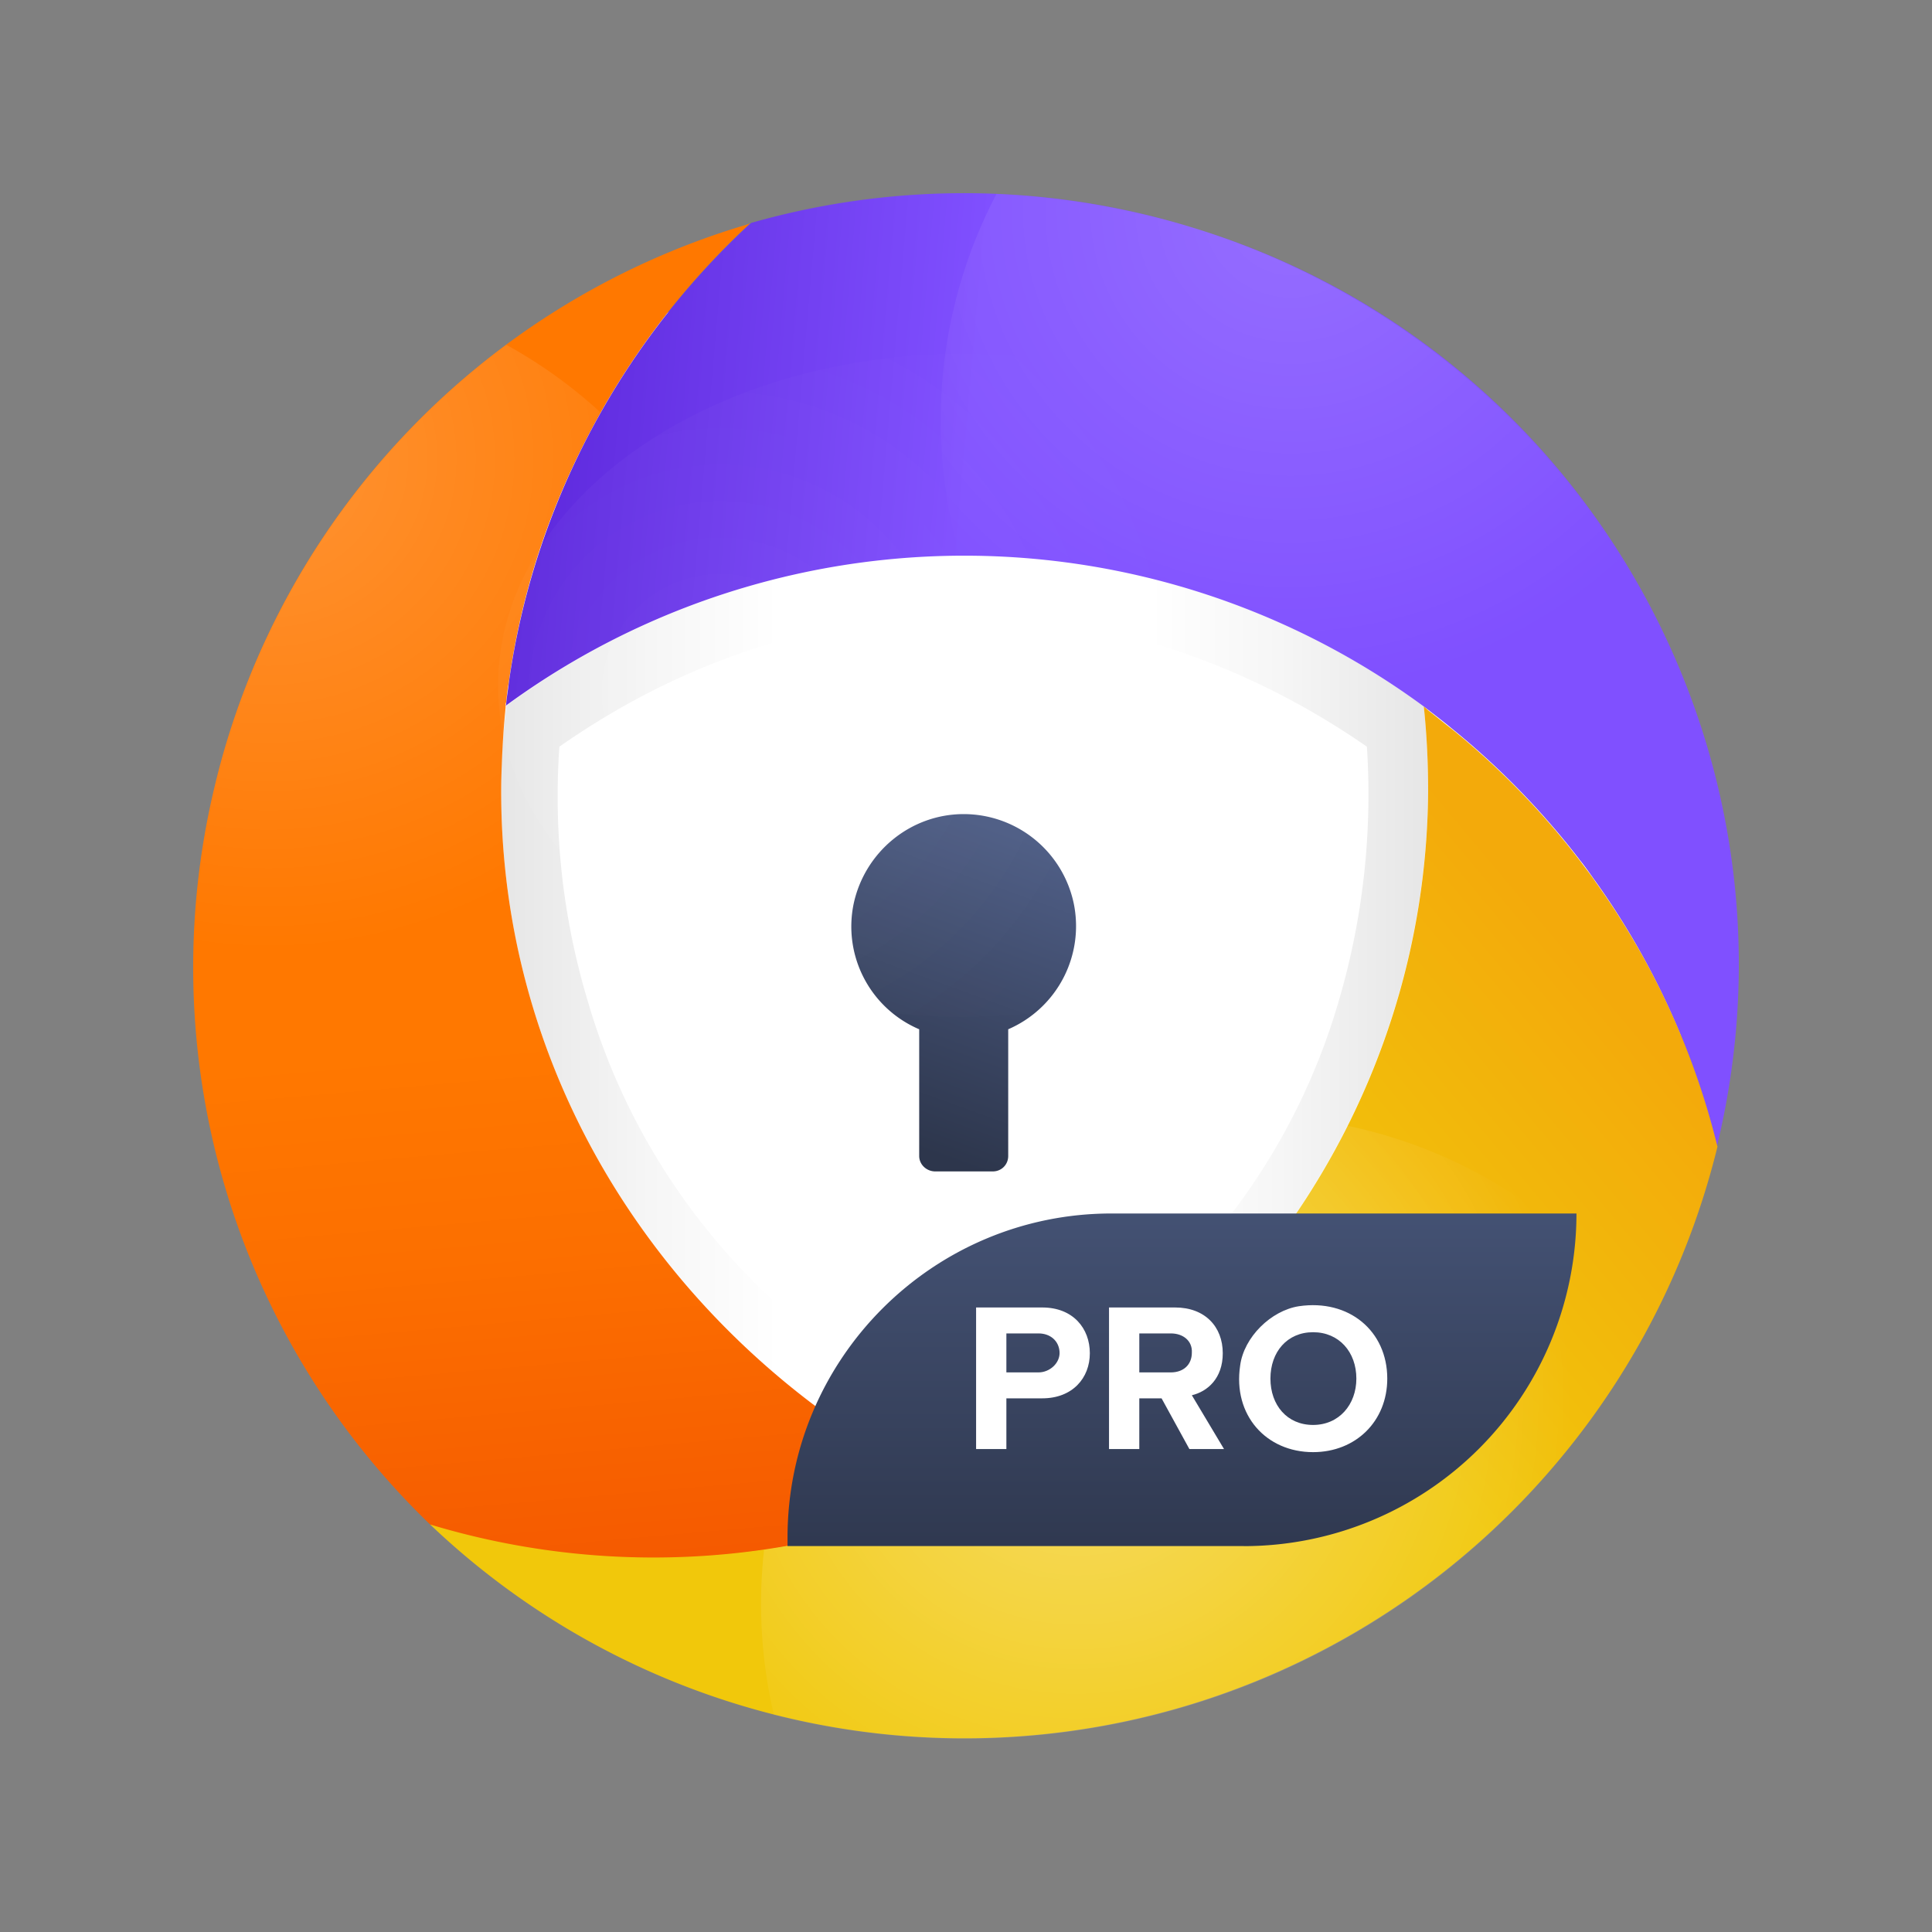
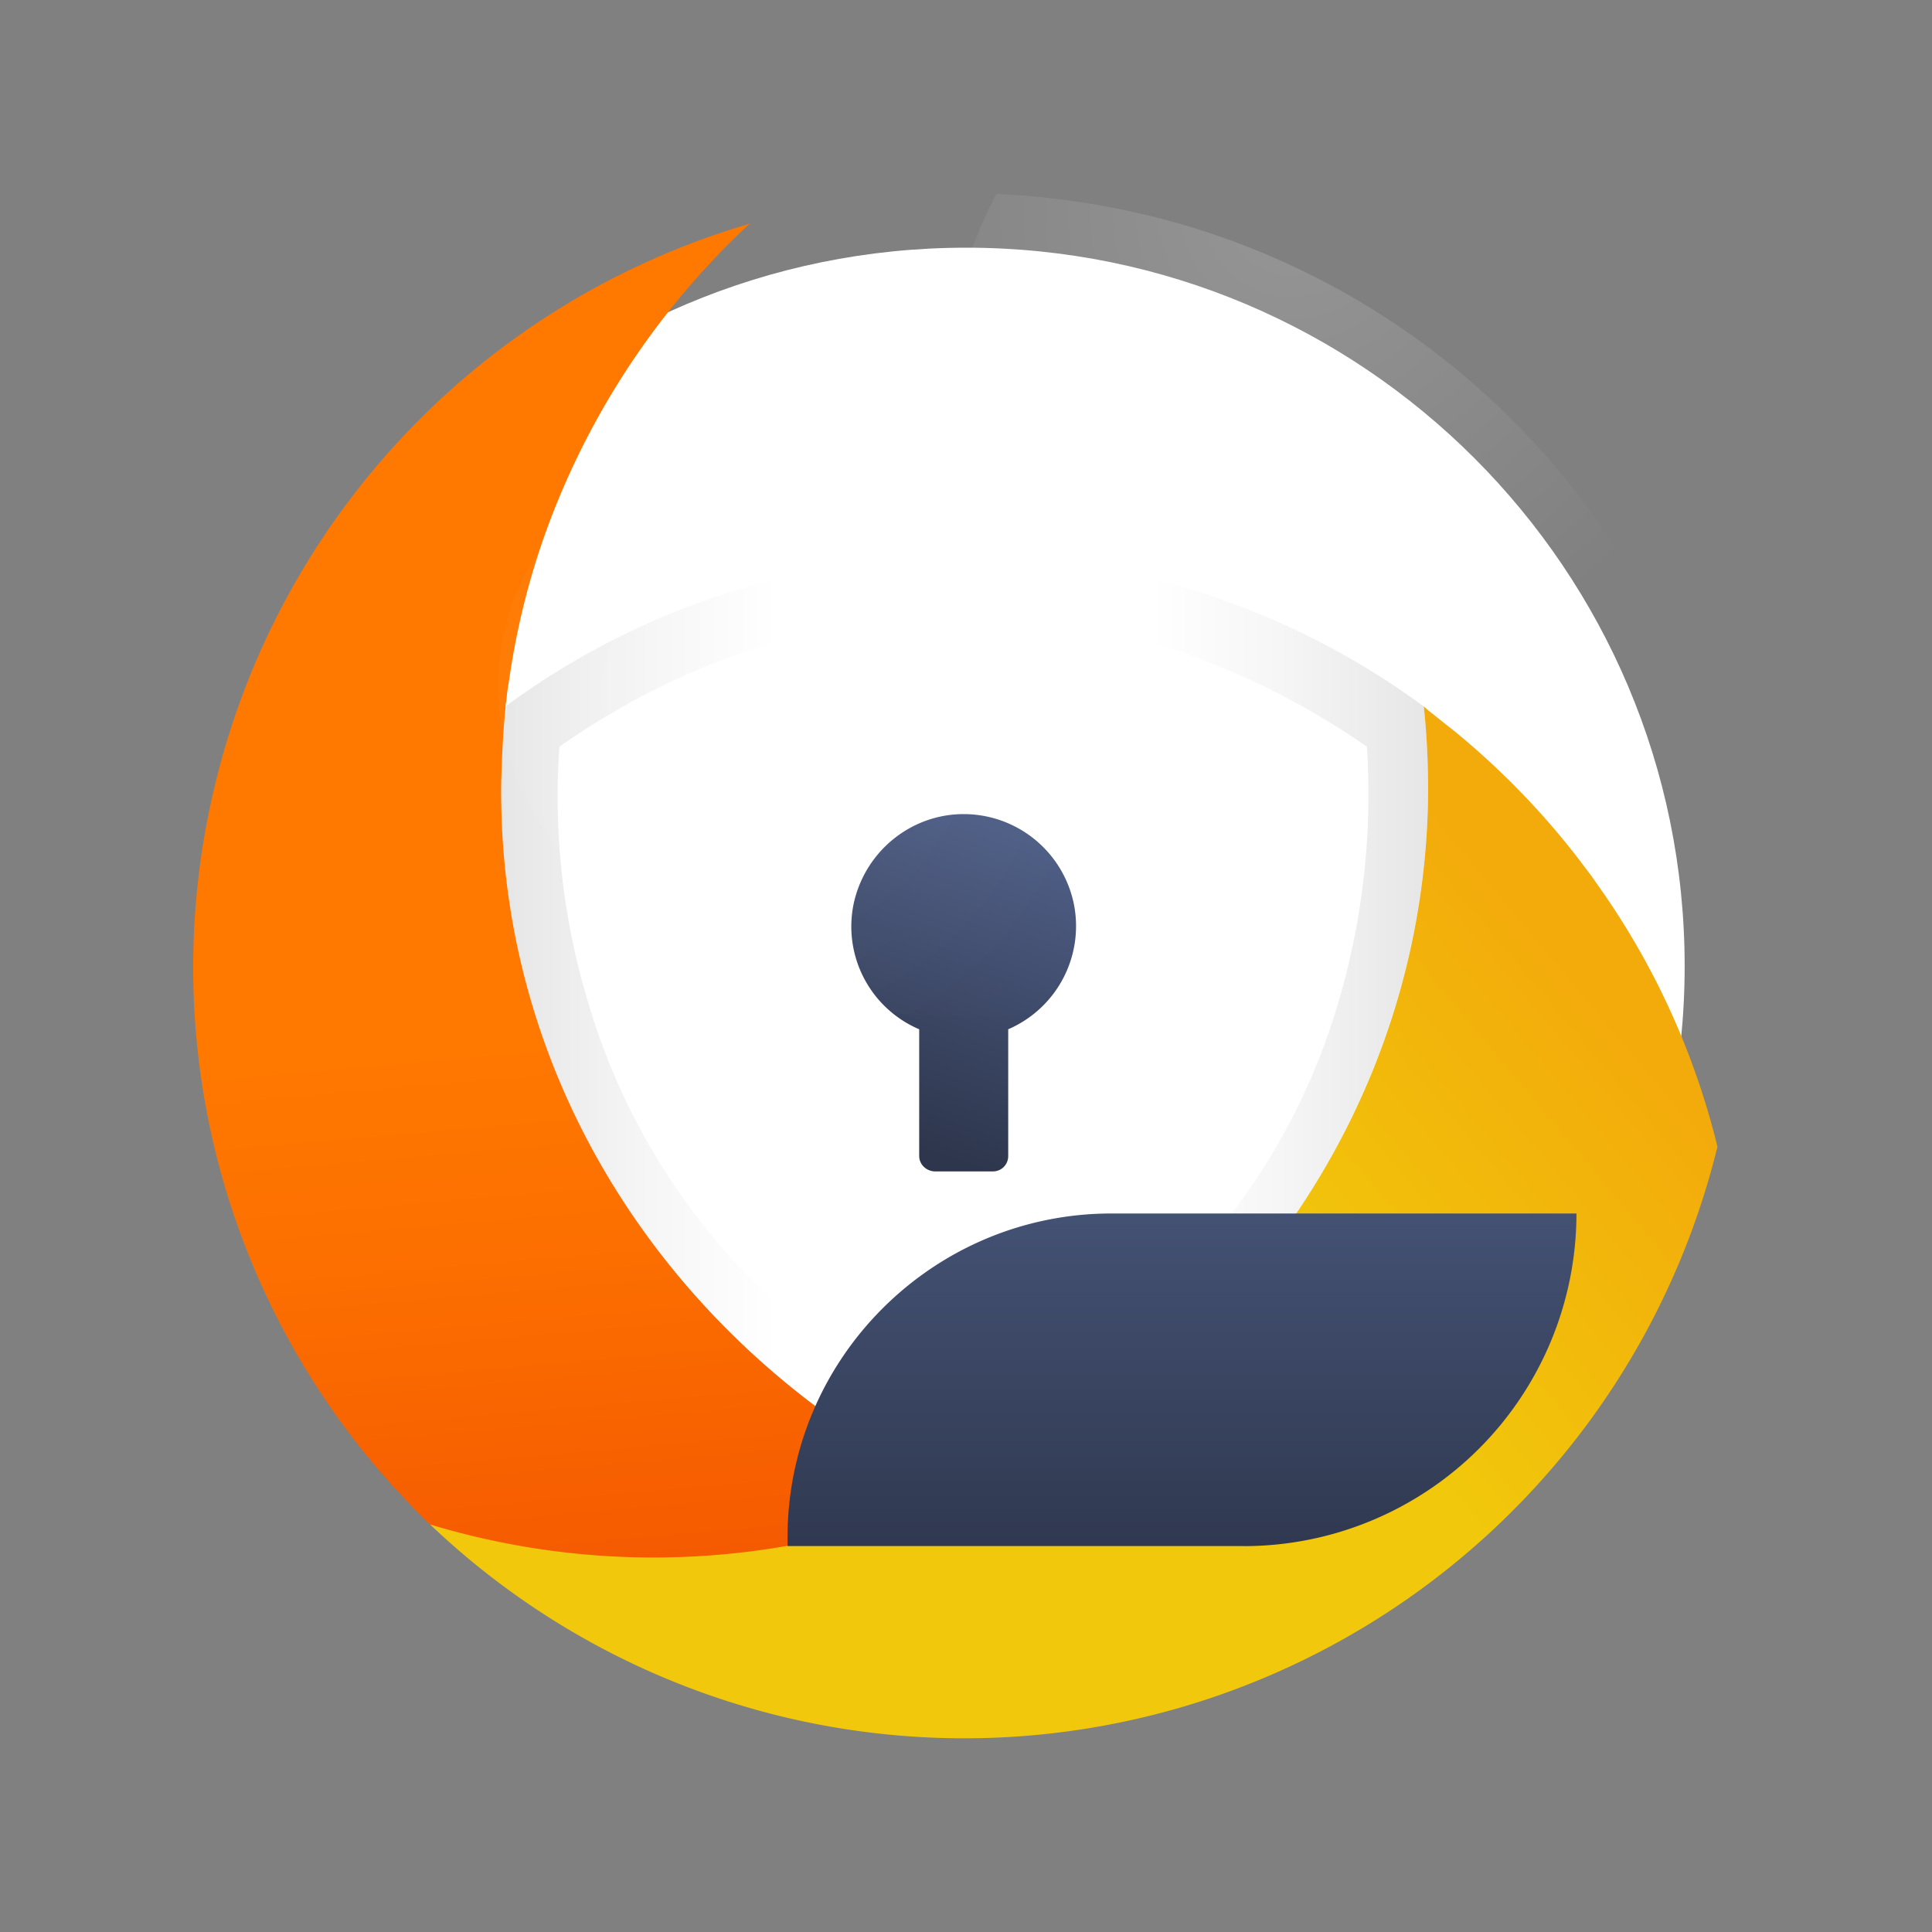
<svg xmlns="http://www.w3.org/2000/svg" width="40" height="40" fill="none">
  <rect width="100%" height="100%" fill="#808080" stroke="none" />
  <path d="M20.005 34.878c8.218 0 14.874-6.656 14.874-14.875 0-8.218-6.656-14.875-14.874-14.875-8.219 0-14.875 6.657-14.875 14.875 0 8.206 6.656 14.875 14.875 14.875z" fill="#fff" />
  <path d="M10.378 16.176c-.09 6.554 3.918 12.123 9.55 14.747 5.556-2.509 9.575-8.013 9.64-14.53 0-.588-.027-1.177-.09-1.766a16.037 16.037 0 00-18.997-.013v.052c-.064.499-.103.998-.103 1.51zm1.204-.717c2.995-2.1 5.837-2.586 7.296-2.675h.026c.5-.039.858-.039.986-.039h.115c.128 0 .486 0 .986.039h.012c1.46.102 4.289.589 7.297 2.675a15.17 15.17 0 01-.563 5.198 13.456 13.456 0 01-2.497 4.8c-1.344 1.677-3.136 3.047-5.3 4.11-2.15-1.05-3.93-2.407-5.273-4.072a13.602 13.602 0 01-2.496-4.762 14.714 14.714 0 01-.59-5.274z" fill="url(#paint0_linear_6188_3050)" />
  <path d="M10.378 16.176c.013-.512.038-1.024.09-1.524v-.05c0-.014 0-.04.012-.065.013-.128.026-.269.052-.397.179-1.28.512-2.534.998-3.725a16.275 16.275 0 014.007-5.799l-.051.026-.167.051a15.995 15.995 0 00-10.88 11.61 16.013 16.013 0 004.48 15.273c.32.102.64.191.973.268 2.06.474 4.198.55 6.285.192a15.263 15.263 0 003.597-1.05l.064-.025.038-.013.039-.013c-5.62-2.637-9.627-8.205-9.537-14.76z" fill="url(#paint1_linear_6188_3050)" />
-   <path d="M24.587 4.68a16.079 16.079 0 00-9.037-.064 16.084 16.084 0 00-4.02 5.812 15.718 15.718 0 00-.998 3.725c-.013.128-.039.27-.051.397 0 .026 0 .039-.013.064a16.056 16.056 0 0119.01.013l.102.077c.166.128.333.256.486.384a16.18 16.18 0 012.65 2.726c.115.141.218.295.32.436a15.856 15.856 0 012.509 5.491c2.01-8.256-2.816-16.641-10.958-19.06z" fill="url(#paint2_linear_6188_3050)" />
  <path d="M33.036 18.262c-.102-.153-.217-.294-.32-.435a16.176 16.176 0 00-2.65-2.727c-.166-.127-.32-.256-.486-.384l-.102-.09c.063.59.09 1.179.09 1.767-.052 6.516-4.084 12.02-9.64 14.53l-.038.013-.039.012-.064.026c-1.152.5-2.355.845-3.597 1.05a15.99 15.99 0 01-7.284-.461 16.027 16.027 0 0015.58 3.776 16.073 16.073 0 0011.072-11.598 15.826 15.826 0 00-2.522-5.479z" fill="url(#paint3_linear_6188_3050)" />
  <path d="M19.031 21.31v2.623c0 .18.154.32.333.32h1.19c.18 0 .32-.14.32-.32V21.31a2.327 2.327 0 001.358-2.599 2.33 2.33 0 00-2.279-1.856c-1.1 0-2.048.781-2.279 1.857a2.313 2.313 0 001.357 2.598z" fill="url(#paint4_linear_6188_3050)" />
  <path opacity=".05" d="M19.927 21.053c5.313 0 9.614-3.072 9.614-6.861 0-3.79-4.302-6.862-9.614-6.862-5.312 0-9.614 3.073-9.614 6.862-.012 3.789 4.302 6.861 9.614 6.861z" fill="url(#paint5_radial_6188_3050)" />
  <path opacity=".17" d="M24.587 4.68a16.501 16.501 0 00-3.956-.665 10.1 10.1 0 00-.755 7.501h.218a16.006 16.006 0 019.37 3.11l.103.078c.166.128.332.256.486.384a16.184 16.184 0 012.65 2.726c.09.128.192.256.281.372a10.26 10.26 0 002.676-1.46A16.023 16.023 0 0024.587 4.68z" fill="url(#paint6_radial_6188_3050)" />
-   <path opacity=".2" d="M10.378 16.176c.013-.512.039-1.024.09-1.524v-.05c0-.014 0-.04.013-.065.012-.128.025-.269.05-.397a16.073 16.073 0 011.895-5.607 9.988 9.988 0 00-1.945-1.395 16.033 16.033 0 00-5.185 19.176c2.56.064 5.044-.832 6.964-2.522a15.48 15.48 0 01-1.882-7.616z" fill="url(#paint7_radial_6188_3050)" />
-   <path opacity=".38" d="M27.89 23.306a16.494 16.494 0 01-7.963 7.617l-.038.013-.038.013-.064.025c-1.153.5-2.356.845-3.598 1.05-.128.026-.256.038-.37.064a10.093 10.093 0 00.204 3.418 16.052 16.052 0 0018.126-8.04 10.13 10.13 0 00-6.26-4.16z" fill="url(#paint8_radial_6188_3050)" />
  <path d="M25.752 32.01h-9.447v-.178c0-3.7 3.008-6.708 6.707-6.708h9.627a6.89 6.89 0 01-6.887 6.887z" fill="url(#paint9_linear_6188_3050)" />
-   <path d="M20.209 27.07h1.37c.64 0 .985.435.985.947s-.358.934-.985.934h-.743v1.05h-.627V27.07zm1.293.537h-.666v.807h.666c.23 0 .448-.192.435-.423-.013-.23-.192-.384-.435-.384zm2.547 1.344h-.461v1.05h-.627V27.07h1.37c.614 0 .985.396.985.947 0 .525-.32.794-.64.87l.666 1.114h-.717l-.576-1.05zm.192-1.344h-.653v.807h.653c.256 0 .435-.154.435-.41.013-.243-.18-.397-.435-.397zm2.651-.563c1.036-.153 1.83.512 1.83 1.498 0 .883-.653 1.523-1.536 1.523-.973 0-1.664-.768-1.51-1.792.076-.589.64-1.14 1.216-1.229zm.294.538c-.538 0-.883.41-.883.96s.345.96.883.96.896-.422.896-.96c0-.55-.358-.96-.896-.96z" fill="#fff" />
  <defs>
    <linearGradient id="paint0_linear_6188_3050" x1="10.38" y1="21.217" x2="29.559" y2="21.217" gradientUnits="userSpaceOnUse">
      <stop stop-color="#E6E6E6" />
      <stop offset=".16" stop-color="#F6F6F6" />
      <stop offset=".3" stop-color="#fff" />
      <stop offset=".7" stop-color="#fff" />
      <stop offset=".84" stop-color="#F6F6F6" />
      <stop offset="1" stop-color="#E6E6E6" />
    </linearGradient>
    <linearGradient id="paint1_linear_6188_3050" x1="10.159" y1="5.197" x2="12.536" y2="32.367" gradientUnits="userSpaceOnUse">
      <stop stop-color="#FF7800" />
      <stop offset=".6" stop-color="#FF7800" />
      <stop offset=".76" stop-color="#FC6F00" />
      <stop offset="1" stop-color="#F55A00" />
    </linearGradient>
    <linearGradient id="paint2_linear_6188_3050" x1="10.73" y1="12.355" x2="36.508" y2="14.61" gradientUnits="userSpaceOnUse">
      <stop stop-color="#5E29DD" />
      <stop offset=".35" stop-color="#8050FF" />
      <stop offset="1" stop-color="#8050FF" />
    </linearGradient>
    <linearGradient id="paint3_linear_6188_3050" x1="33.245" y1="20.452" x2="15.543" y2="35.306" gradientUnits="userSpaceOnUse">
      <stop stop-color="#F3AA0B" />
      <stop offset=".4" stop-color="#F1C80B" />
      <stop offset="1" stop-color="#F1C80B" />
    </linearGradient>
    <linearGradient id="paint4_linear_6188_3050" x1="18.437" y1="23.593" x2="20.764" y2="17.201" gradientUnits="userSpaceOnUse">
      <stop stop-color="#2D364C" />
      <stop offset="1" stop-color="#4E5D85" />
    </linearGradient>
    <linearGradient id="paint9_linear_6188_3050" x1="24.467" y1="32.23" x2="24.467" y2="24.941" gradientUnits="userSpaceOnUse">
      <stop offset="0" stop-color="#2F384F" />
      <stop offset="1" stop-color="#445274" />
    </linearGradient>
    <radialGradient id="paint5_radial_6188_3050" cx="0" cy="0" r="1" gradientUnits="userSpaceOnUse" gradientTransform="translate(14.924 14.335) scale(9.595)">
      <stop stop-color="#fff" />
      <stop offset="1" stop-color="#fff" stop-opacity="0" />
    </radialGradient>
    <radialGradient id="paint6_radial_6188_3050" cx="0" cy="0" r="1" gradientUnits="userSpaceOnUse" gradientTransform="matrix(9.891 -1.959 1.942 9.805 26.717 4.35)">
      <stop stop-color="#fff" />
      <stop offset="1" stop-color="#fff" stop-opacity="0" />
    </radialGradient>
    <radialGradient id="paint7_radial_6188_3050" cx="0" cy="0" r="1" gradientUnits="userSpaceOnUse" gradientTransform="translate(5.547 9.463) scale(10.222)">
      <stop stop-color="#fff" />
      <stop offset="1" stop-color="#fff" stop-opacity="0" />
    </radialGradient>
    <radialGradient id="paint8_radial_6188_3050" cx="0" cy="0" r="1" gradientUnits="userSpaceOnUse" gradientTransform="matrix(9.891 -2.484 2.407 9.584 22.373 29.204)">
      <stop stop-color="#fff" />
      <stop offset="1" stop-color="#fff" stop-opacity="0" />
    </radialGradient>
  </defs>
</svg>